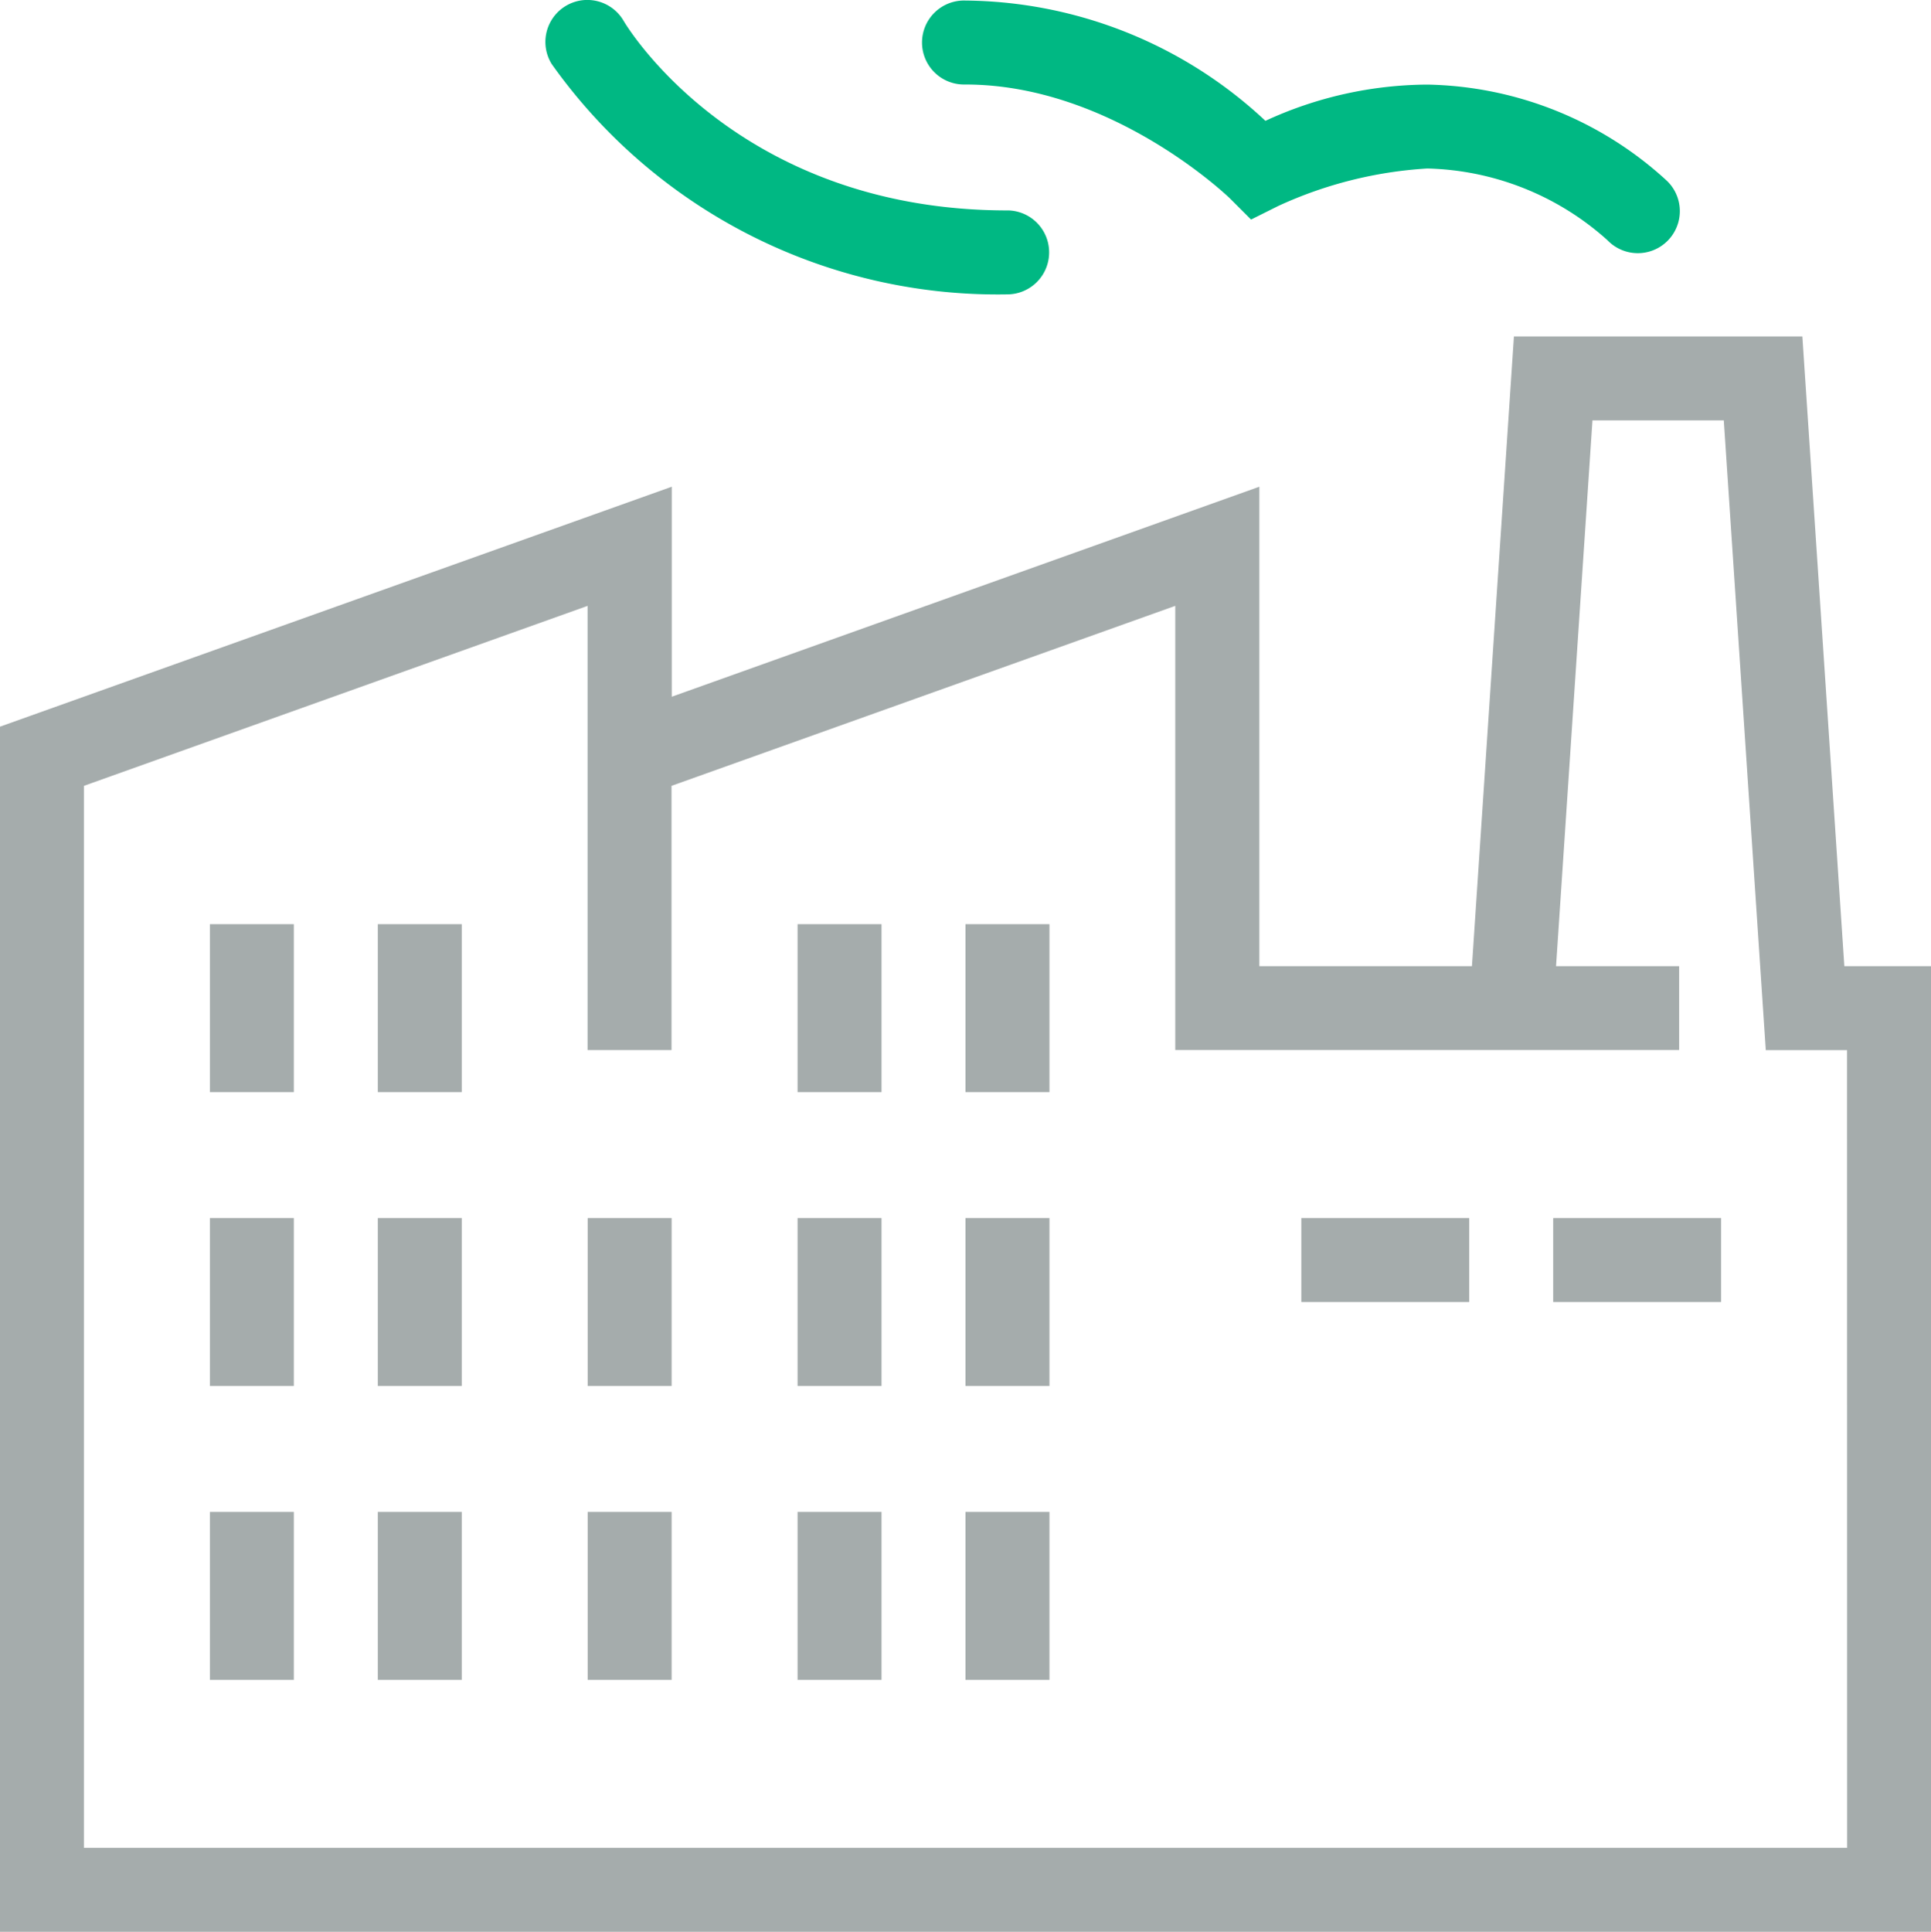
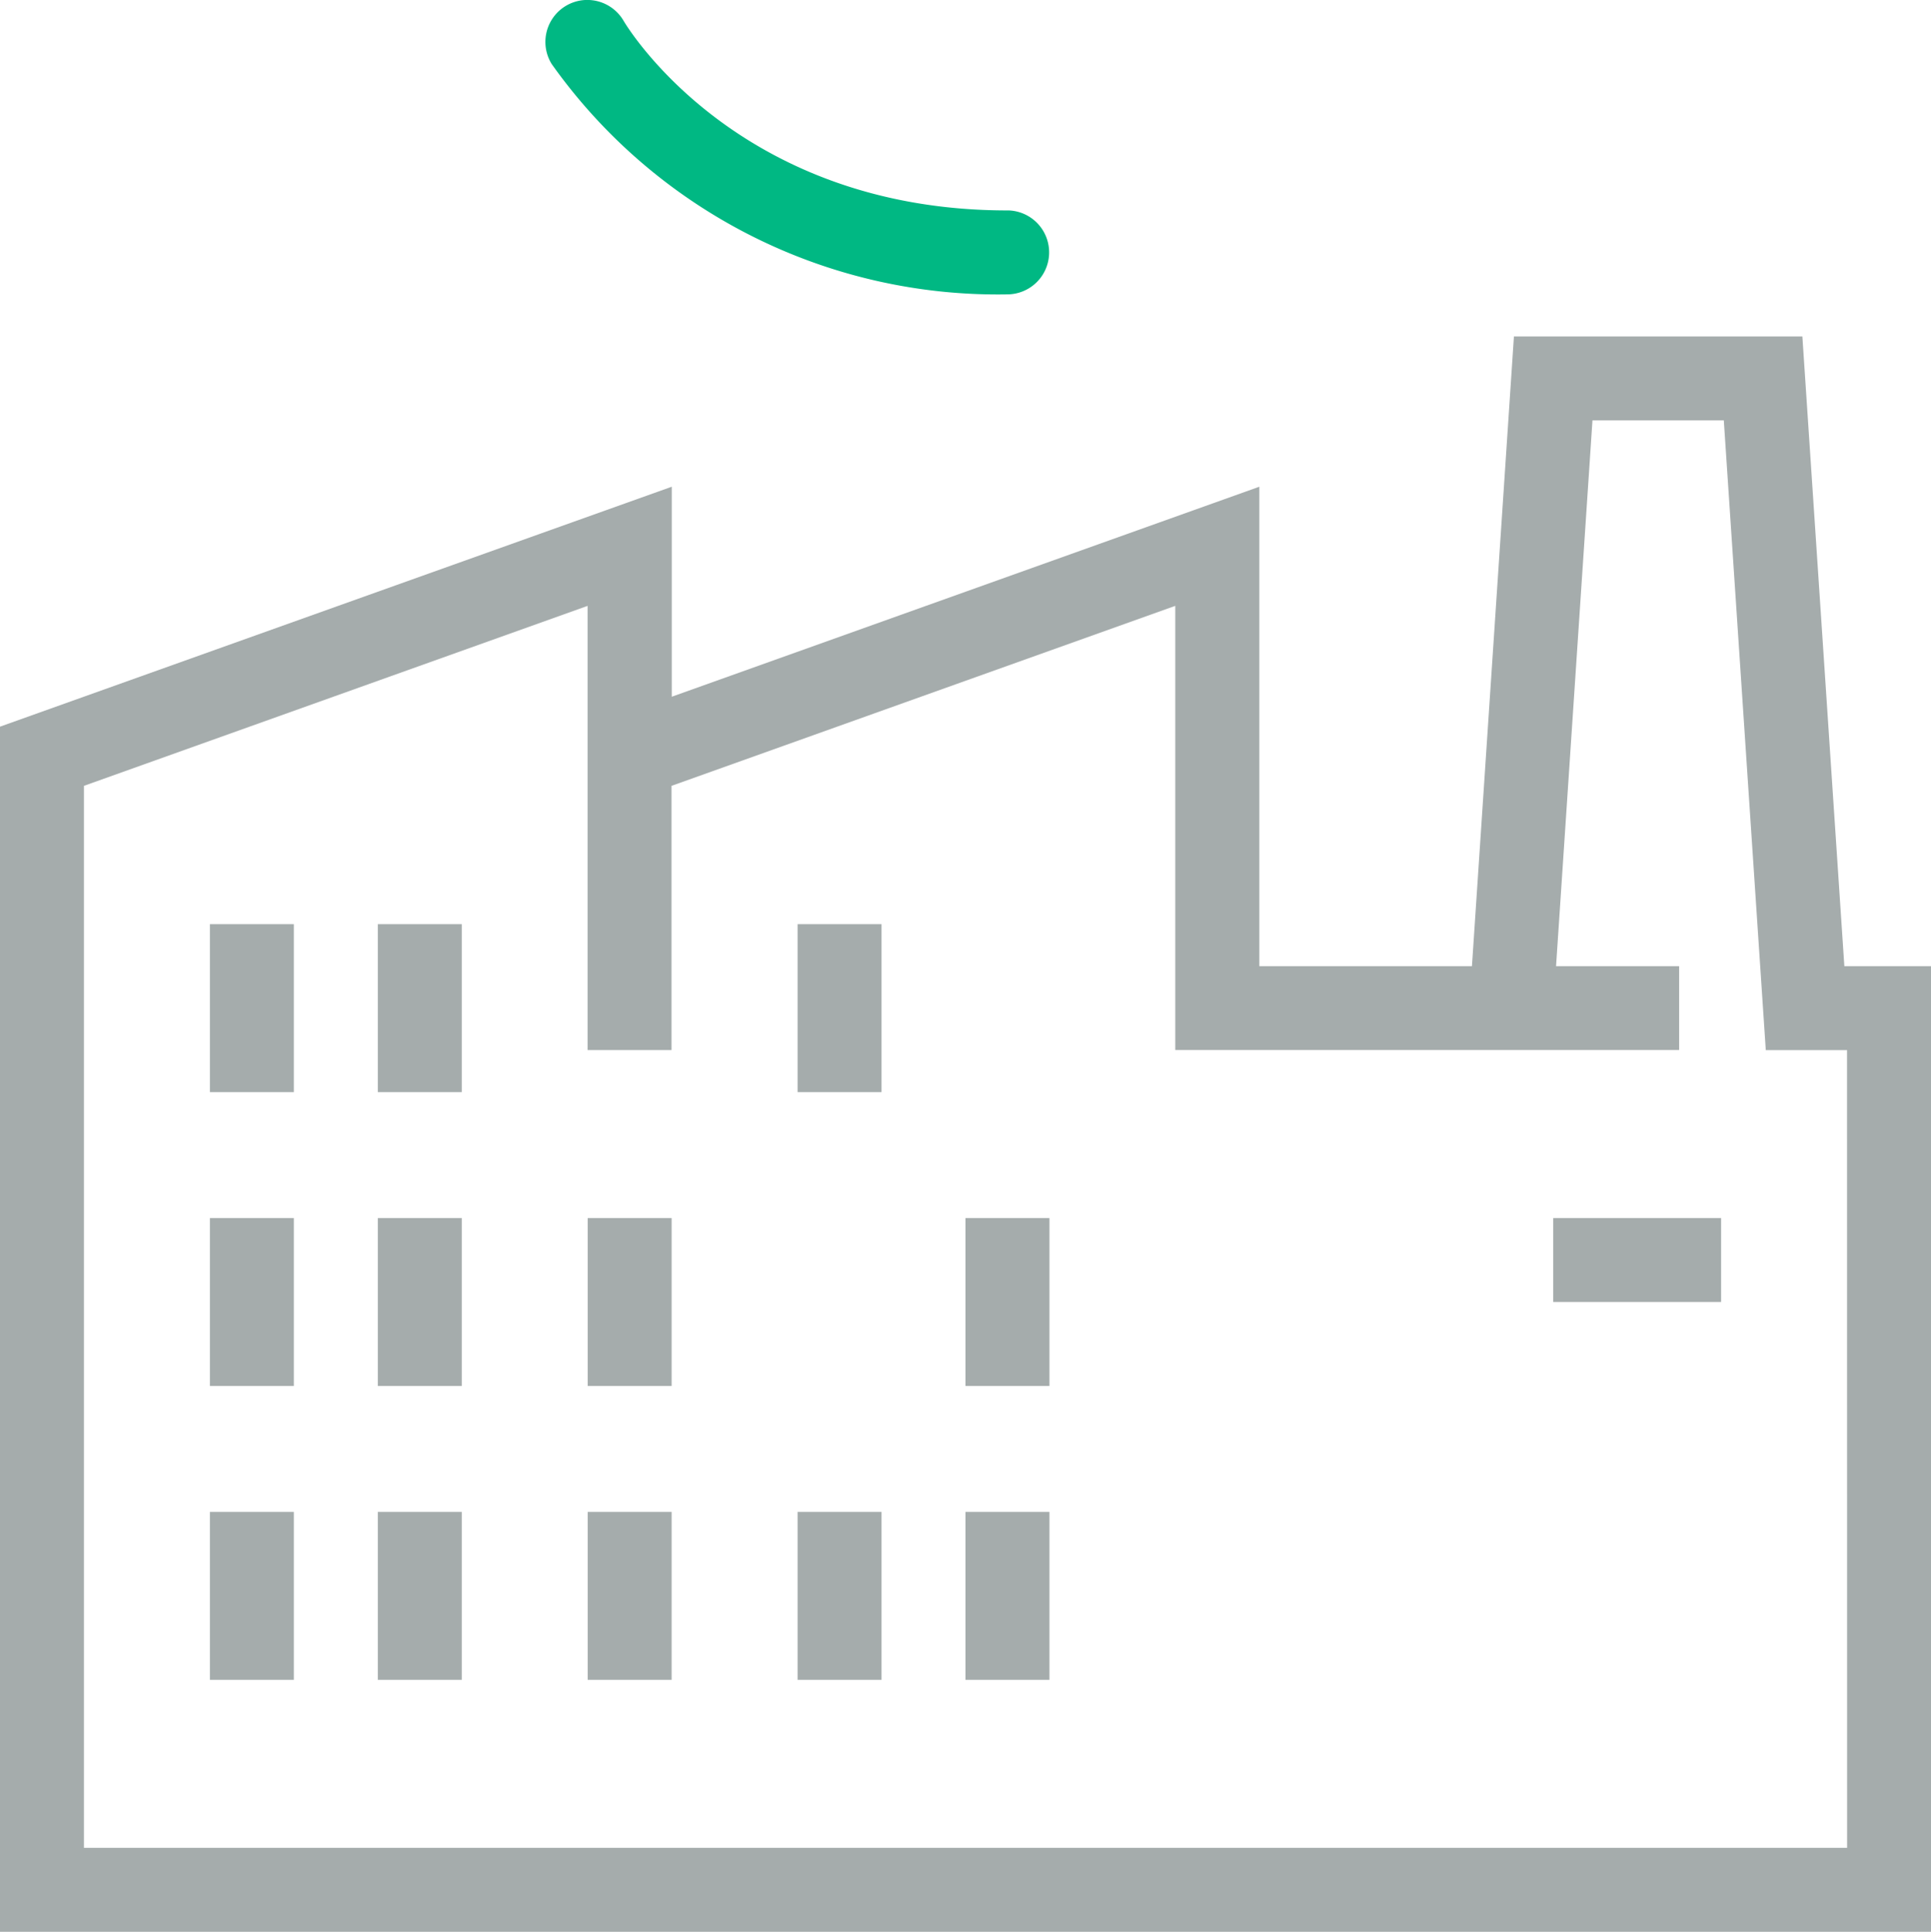
<svg xmlns="http://www.w3.org/2000/svg" id="Group_55" data-name="Group 55" width="70" height="70.02" viewBox="0 0 70 70.02">
  <defs>
    <clipPath id="clip-path">
      <rect id="Rectangle_42" data-name="Rectangle 42" width="70" height="70.02" fill="#a5acac" />
    </clipPath>
  </defs>
  <g id="Group_54" data-name="Group 54" clip-path="url(#clip-path)">
    <path id="Path_39" data-name="Path 39" d="M66.4,0a1.522,1.522,0,0,0-1.21,2.321,19.827,19.827,0,0,0,16.522,8.349,1.522,1.522,0,0,0,.043-3.043h-.043C71.785,7.628,67.8.76,67.8.76A1.523,1.523,0,0,0,66.552,0c-.051,0-.1,0-.151,0" transform="translate(-45.191 0)" fill="#00b883" />
-     <path id="Path_40" data-name="Path 40" d="M111.472.065a1.522,1.522,0,1,0-.043,3.043h.043c5.326,0,9.576,4.119,9.576,4.119l.776.776.981-.49a15.044,15.044,0,0,1,5.406-1.361,10.122,10.122,0,0,1,6.533,2.6,1.522,1.522,0,1,0,2.2-2.108L136.9,6.6a13.166,13.166,0,0,0-8.685-3.489,14.133,14.133,0,0,0-5.87,1.314A16.1,16.1,0,0,0,111.472.065" transform="translate(-76.472 -0.045)" fill="#00b883" />
    <path id="Path_41" data-name="Path 41" d="M66.859,62.891,65.337,40.065H54.881L53.359,62.891H45.652V45.513l-21.3,7.612V45.513L0,54.21V97.891H70v-35Zm.1,31.957H3.043V56.355L21.3,49.832v16.1h3.043V56.355l18.261-6.524v16.1H60.87V62.891H56.408l1.32-19.783h4.761l1.522,22.826h2.945Z" transform="translate(0 -27.871)" fill="#a5acac" />
    <rect id="Rectangle_26" data-name="Rectangle 26" width="3.043" height="6.087" transform="translate(7.609 33.498)" fill="#a5acac" />
    <rect id="Rectangle_27" data-name="Rectangle 27" width="3.043" height="6.087" transform="translate(13.696 33.498)" fill="#a5acac" />
    <rect id="Rectangle_28" data-name="Rectangle 28" width="3.043" height="6.087" transform="translate(28.913 33.498)" fill="#a5acac" />
-     <rect id="Rectangle_29" data-name="Rectangle 29" width="3.043" height="6.087" transform="translate(35 33.498)" fill="#a5acac" />
    <rect id="Rectangle_30" data-name="Rectangle 30" width="3.043" height="6.087" transform="translate(7.609 44.15)" fill="#a5acac" />
    <rect id="Rectangle_31" data-name="Rectangle 31" width="3.043" height="6.087" transform="translate(13.696 44.15)" fill="#a5acac" />
    <rect id="Rectangle_32" data-name="Rectangle 32" width="3.043" height="6.087" transform="translate(21.304 44.15)" fill="#a5acac" />
-     <rect id="Rectangle_33" data-name="Rectangle 33" width="3.043" height="6.087" transform="translate(28.913 44.15)" fill="#a5acac" />
    <rect id="Rectangle_34" data-name="Rectangle 34" width="3.043" height="6.087" transform="translate(35 44.15)" fill="#a5acac" />
-     <rect id="Rectangle_35" data-name="Rectangle 35" width="6.087" height="3.043" transform="translate(47.174 44.15)" fill="#a5acac" />
    <rect id="Rectangle_36" data-name="Rectangle 36" width="6.087" height="3.043" transform="translate(56.304 44.15)" fill="#a5acac" />
    <rect id="Rectangle_37" data-name="Rectangle 37" width="3.043" height="6.087" transform="translate(7.609 54.802)" fill="#a5acac" />
    <rect id="Rectangle_38" data-name="Rectangle 38" width="3.043" height="6.087" transform="translate(13.696 54.802)" fill="#a5acac" />
    <rect id="Rectangle_39" data-name="Rectangle 39" width="3.043" height="6.087" transform="translate(21.304 54.802)" fill="#a5acac" />
    <rect id="Rectangle_40" data-name="Rectangle 40" width="3.043" height="6.087" transform="translate(28.913 54.802)" fill="#a5acac" />
    <rect id="Rectangle_41" data-name="Rectangle 41" width="3.043" height="6.087" transform="translate(35 54.802)" fill="#a5acac" />
  </g>
</svg>